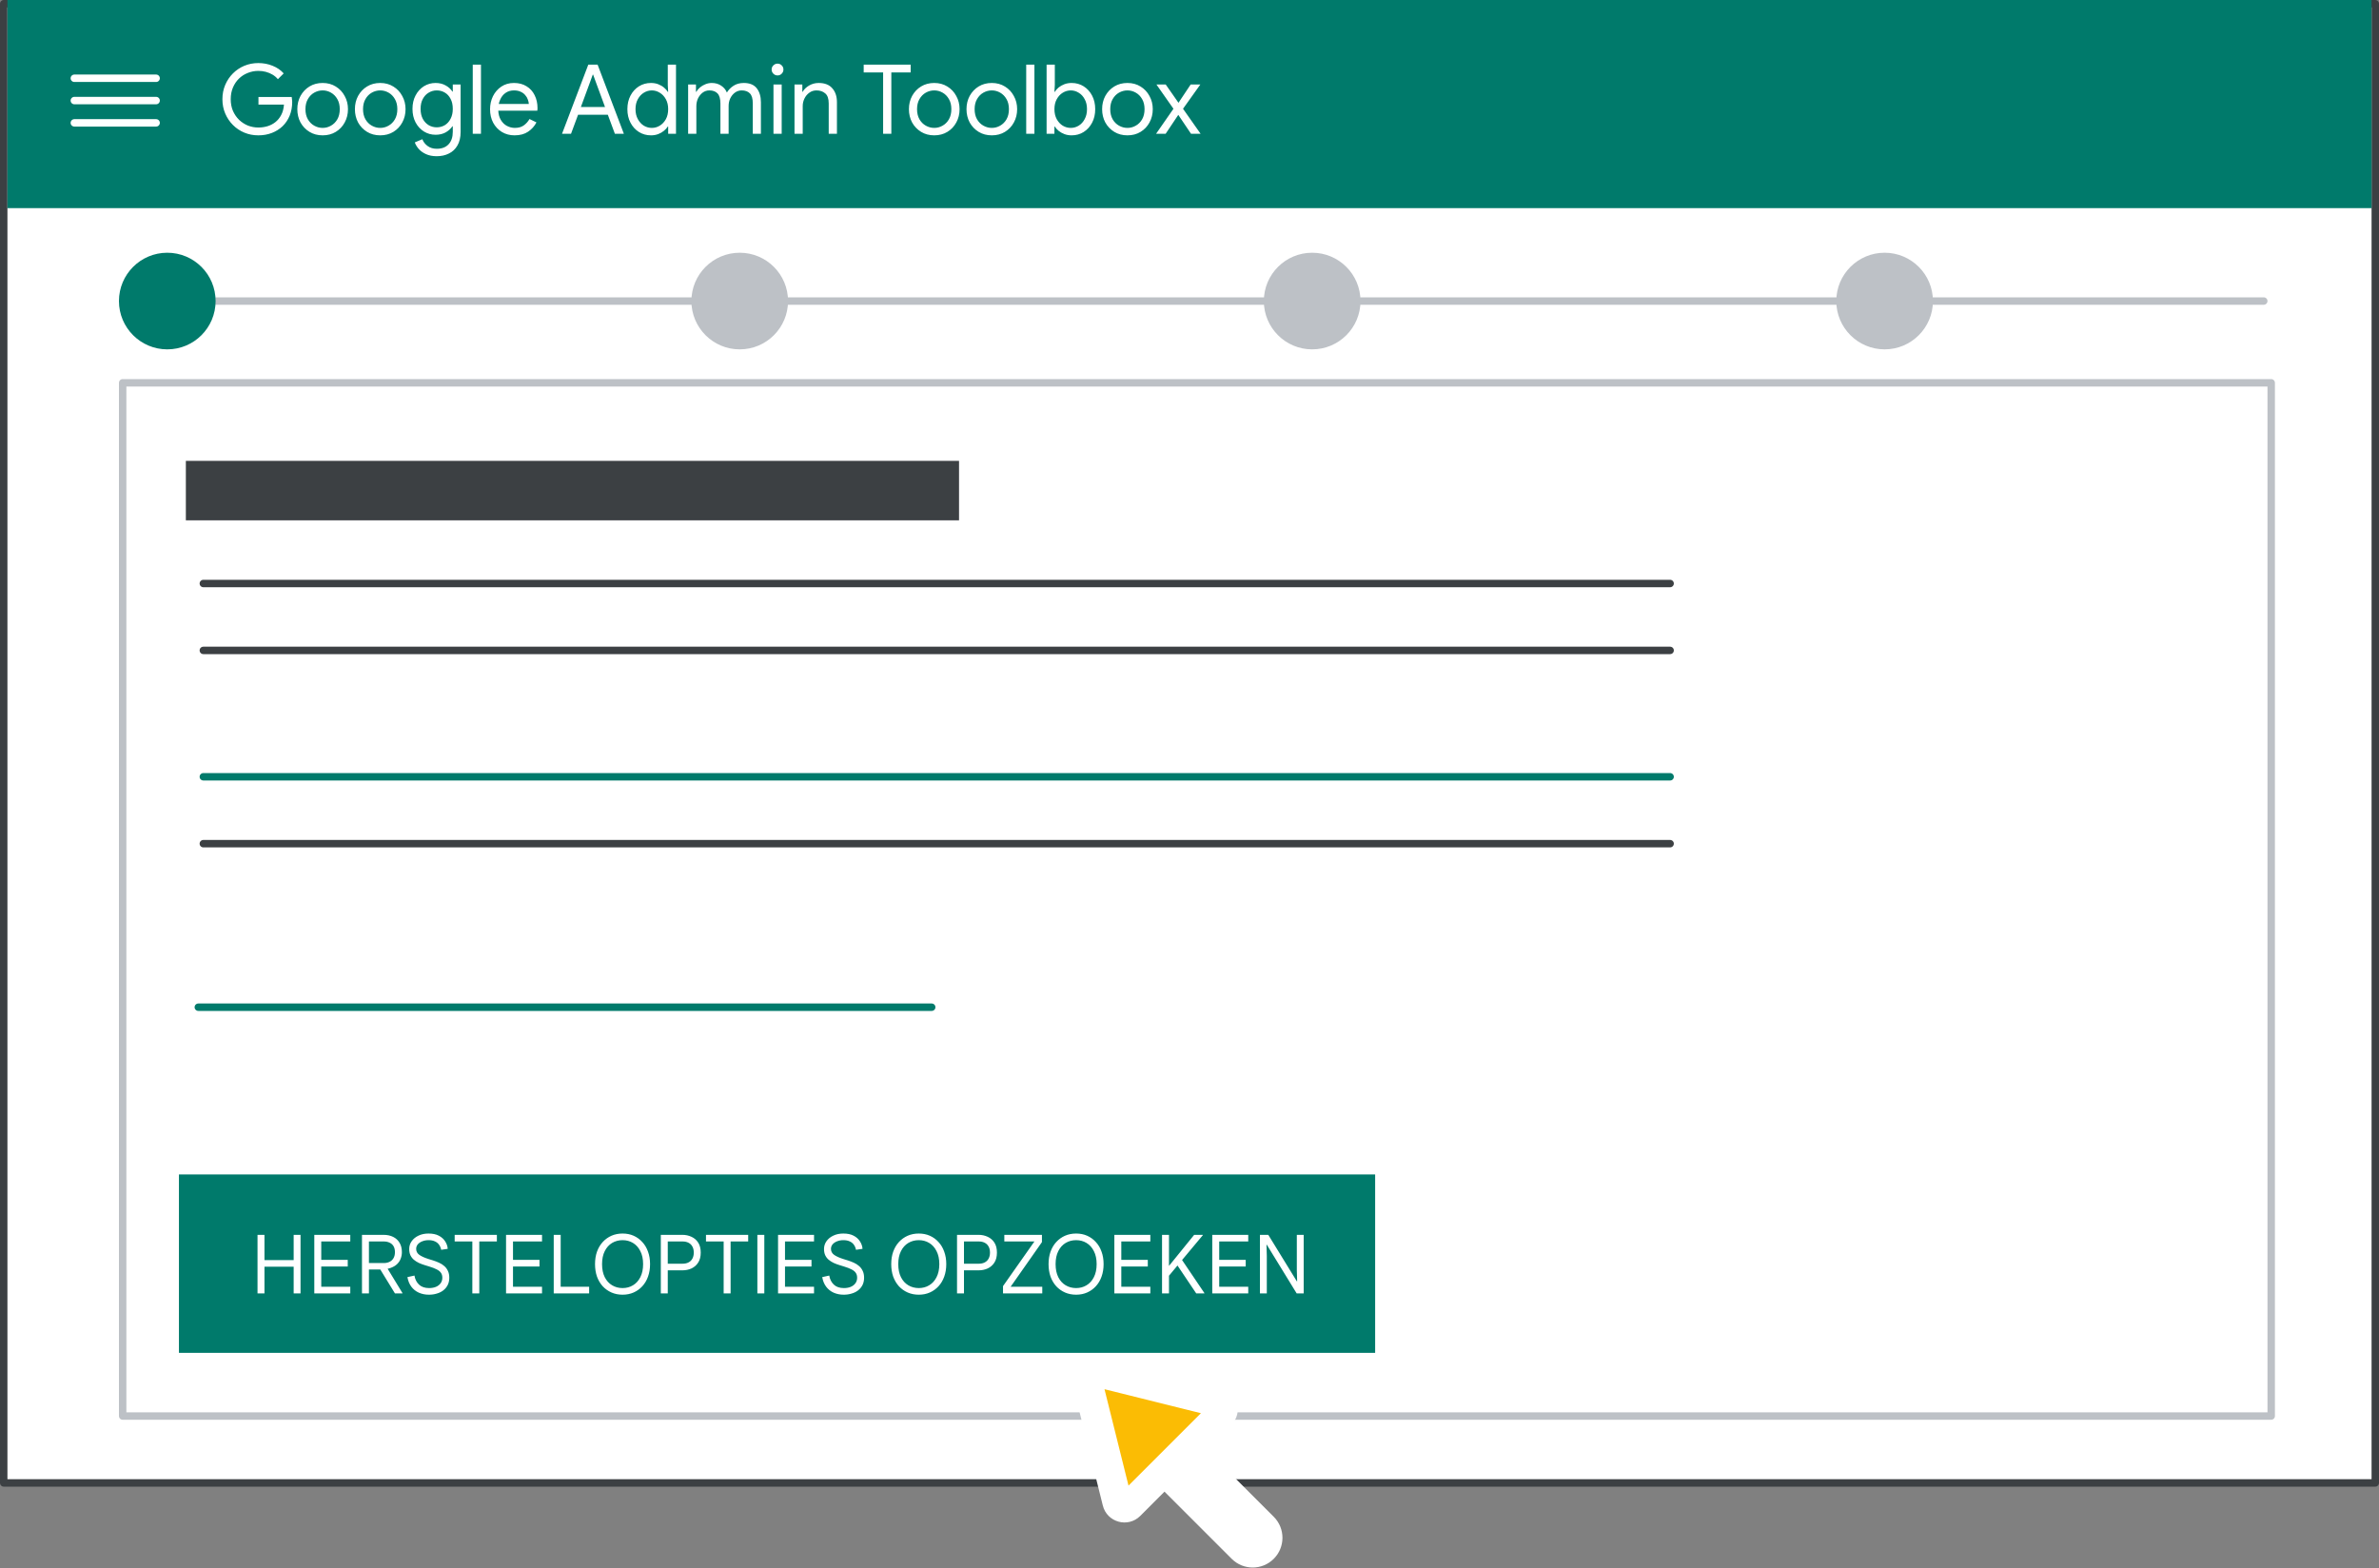
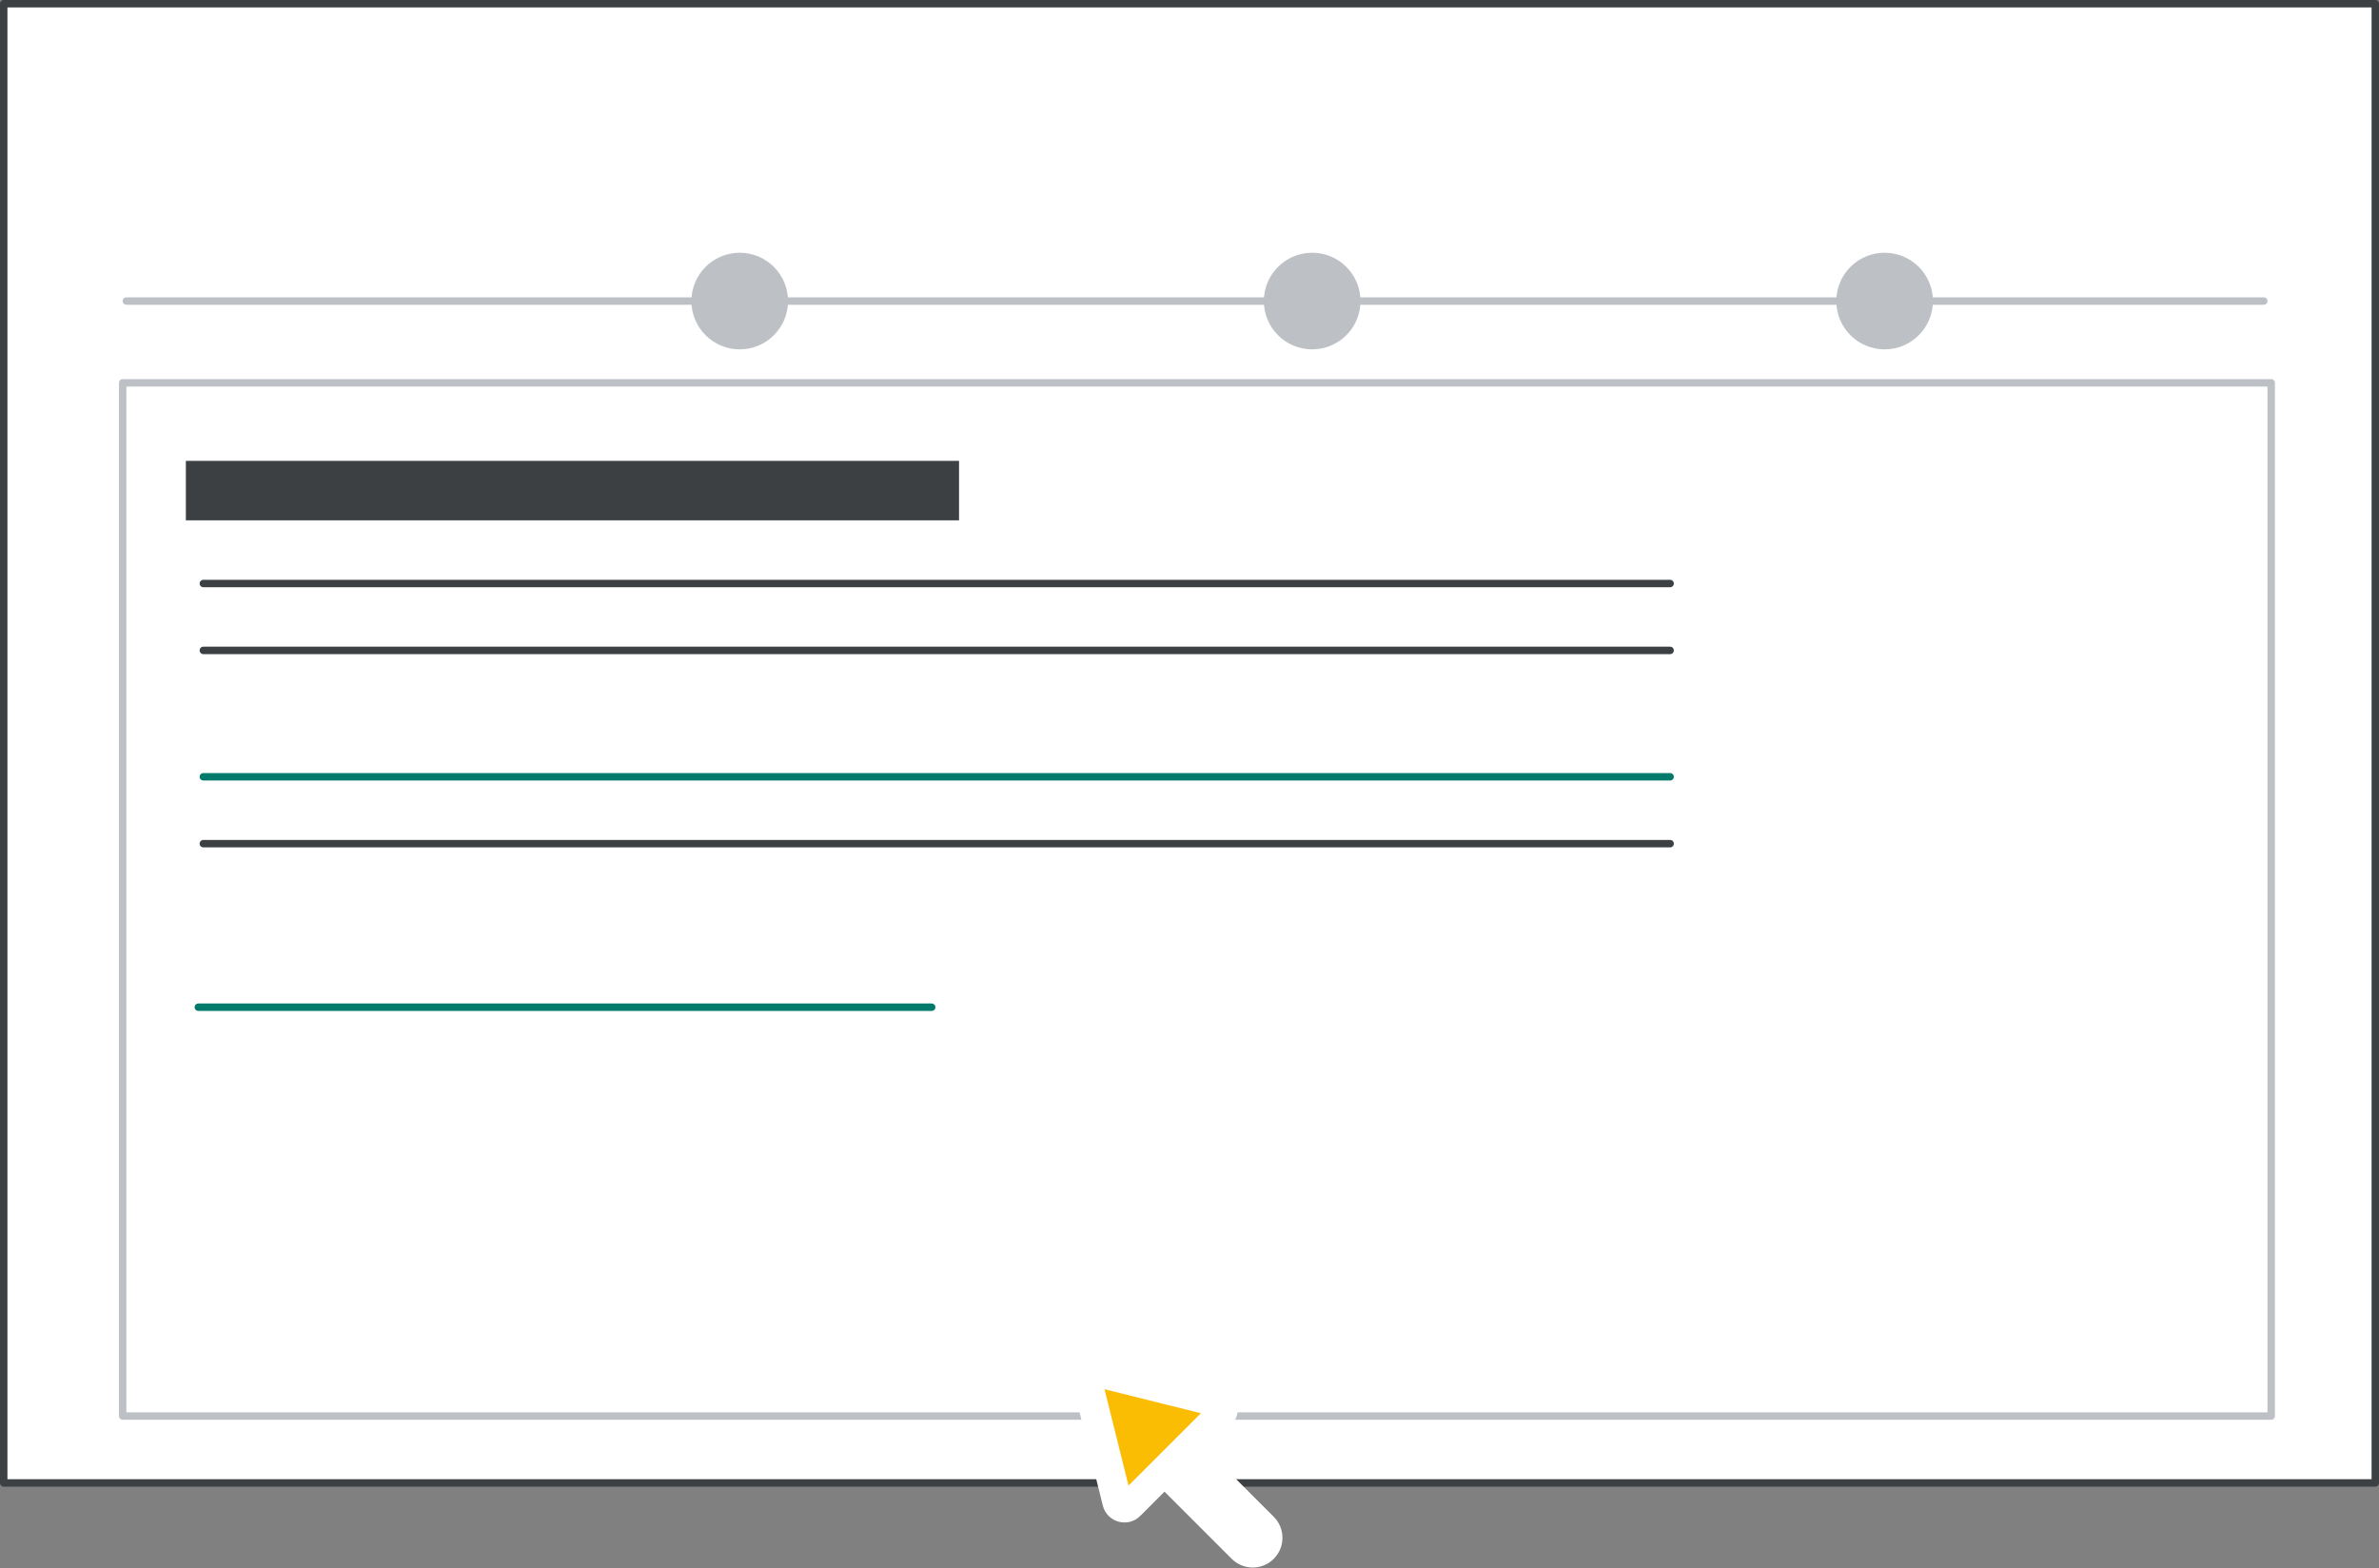
<svg xmlns="http://www.w3.org/2000/svg" width="320" height="211" viewBox="0 0 320 211" fill="none">
  <rect x="0" y="0" width="320" height="211" fill="#808080" stroke="none" />
  <g id="admin-account-recovery-toolbox-step1" clip-path="url(#clip0_4546_335)">
    <rect id="Rectangle" x="0.5" y="0.5" width="319" height="199" fill="white" stroke="#3C4043" stroke-linejoin="round" />
    <path id="Line" d="M17 40.5H304.5" stroke="#BDC1C6" stroke-linecap="round" />
-     <rect id="Rectangle_2" x="1" width="318" height="28" fill="#007A6B" />
    <rect id="Rectangle_3" x="16.5" y="51.5" width="289" height="139" fill="white" stroke="#BDC1C6" stroke-linejoin="round" />
    <path id="Google Admin Toolbox" d="M34.74 18.208C34.081 18.208 33.457 18.087 32.868 17.844C32.287 17.601 31.776 17.259 31.334 16.817C30.892 16.375 30.545 15.859 30.294 15.27C30.043 14.681 29.917 14.039 29.917 13.346C29.917 12.653 30.043 12.011 30.294 11.422C30.545 10.833 30.892 10.317 31.334 9.875C31.776 9.433 32.287 9.091 32.868 8.848C33.457 8.605 34.081 8.484 34.74 8.484C35.425 8.484 36.066 8.605 36.664 8.848C37.271 9.091 37.769 9.433 38.159 9.875L37.379 10.655C37.18 10.412 36.941 10.209 36.664 10.044C36.387 9.879 36.088 9.754 35.767 9.667C35.446 9.58 35.108 9.537 34.753 9.537C34.259 9.537 33.787 9.628 33.336 9.81C32.885 9.983 32.487 10.239 32.14 10.577C31.802 10.906 31.533 11.305 31.334 11.773C31.135 12.241 31.035 12.765 31.035 13.346C31.035 13.927 31.135 14.451 31.334 14.919C31.542 15.387 31.819 15.79 32.166 16.128C32.513 16.457 32.907 16.713 33.349 16.895C33.8 17.068 34.268 17.155 34.753 17.155C35.169 17.155 35.572 17.099 35.962 16.986C36.361 16.865 36.716 16.683 37.028 16.44C37.349 16.189 37.613 15.868 37.821 15.478C38.029 15.088 38.155 14.62 38.198 14.074H34.766V13.047H39.238C39.255 13.16 39.268 13.268 39.277 13.372C39.294 13.476 39.303 13.589 39.303 13.71V13.723C39.303 14.39 39.19 15.001 38.965 15.556C38.74 16.102 38.423 16.574 38.016 16.973C37.609 17.363 37.128 17.666 36.573 17.883C36.018 18.1 35.407 18.208 34.74 18.208ZM43.4 18.208C42.733 18.208 42.144 18.052 41.632 17.74C41.121 17.428 40.718 17.008 40.423 16.479C40.137 15.942 39.994 15.344 39.994 14.685C39.994 14.026 40.137 13.433 40.423 12.904C40.718 12.367 41.121 11.942 41.632 11.63C42.144 11.318 42.733 11.162 43.4 11.162C44.068 11.162 44.657 11.322 45.168 11.643C45.68 11.955 46.078 12.38 46.364 12.917C46.659 13.446 46.806 14.035 46.806 14.685C46.806 15.344 46.659 15.942 46.364 16.479C46.078 17.008 45.68 17.428 45.168 17.74C44.657 18.052 44.068 18.208 43.4 18.208ZM43.4 17.207C43.799 17.207 44.172 17.107 44.518 16.908C44.874 16.709 45.16 16.423 45.376 16.05C45.593 15.669 45.701 15.214 45.701 14.685C45.701 14.156 45.593 13.706 45.376 13.333C45.16 12.952 44.874 12.661 44.518 12.462C44.172 12.263 43.799 12.163 43.4 12.163C43.002 12.163 42.625 12.263 42.269 12.462C41.914 12.661 41.628 12.952 41.411 13.333C41.195 13.706 41.086 14.156 41.086 14.685C41.086 15.214 41.195 15.669 41.411 16.05C41.628 16.423 41.914 16.709 42.269 16.908C42.625 17.107 43.002 17.207 43.4 17.207ZM51.145 18.208C50.477 18.208 49.888 18.052 49.377 17.74C48.865 17.428 48.462 17.008 48.167 16.479C47.882 15.942 47.739 15.344 47.739 14.685C47.739 14.026 47.882 13.433 48.167 12.904C48.462 12.367 48.865 11.942 49.377 11.63C49.888 11.318 50.477 11.162 51.145 11.162C51.812 11.162 52.401 11.322 52.913 11.643C53.424 11.955 53.822 12.38 54.108 12.917C54.403 13.446 54.55 14.035 54.55 14.685C54.55 15.344 54.403 15.942 54.108 16.479C53.822 17.008 53.424 17.428 52.913 17.74C52.401 18.052 51.812 18.208 51.145 18.208ZM51.145 17.207C51.543 17.207 51.916 17.107 52.263 16.908C52.618 16.709 52.904 16.423 53.12 16.05C53.337 15.669 53.446 15.214 53.446 14.685C53.446 14.156 53.337 13.706 53.12 13.333C52.904 12.952 52.618 12.661 52.263 12.462C51.916 12.263 51.543 12.163 51.145 12.163C50.746 12.163 50.369 12.263 50.014 12.462C49.658 12.661 49.372 12.952 49.156 13.333C48.939 13.706 48.831 14.156 48.831 14.685C48.831 15.214 48.939 15.669 49.156 16.05C49.372 16.423 49.658 16.709 50.014 16.908C50.369 17.107 50.746 17.207 51.145 17.207ZM58.746 21.016C58.182 21.016 57.697 20.921 57.29 20.73C56.891 20.548 56.566 20.314 56.315 20.028C56.072 19.742 55.899 19.452 55.795 19.157L56.809 18.728C56.947 19.092 57.181 19.395 57.511 19.638C57.849 19.889 58.26 20.015 58.746 20.015C59.439 20.015 59.972 19.811 60.345 19.404C60.717 19.005 60.904 18.446 60.904 17.727V16.986H60.852C60.644 17.307 60.345 17.58 59.955 17.805C59.565 18.022 59.11 18.13 58.59 18.13C58.018 18.13 57.493 17.983 57.017 17.688C56.549 17.393 56.176 16.986 55.899 16.466C55.621 15.937 55.483 15.331 55.483 14.646C55.483 13.961 55.621 13.359 55.899 12.839C56.176 12.31 56.549 11.899 57.017 11.604C57.493 11.309 58.018 11.162 58.59 11.162C59.11 11.162 59.565 11.275 59.955 11.5C60.345 11.717 60.644 11.99 60.852 12.319H60.904V11.37H61.957V17.74C61.957 18.477 61.814 19.088 61.528 19.573C61.25 20.058 60.869 20.418 60.384 20.652C59.907 20.895 59.361 21.016 58.746 21.016ZM58.746 17.129C59.136 17.129 59.495 17.034 59.825 16.843C60.154 16.644 60.414 16.358 60.605 15.985C60.804 15.612 60.904 15.166 60.904 14.646C60.904 14.109 60.804 13.658 60.605 13.294C60.414 12.921 60.154 12.64 59.825 12.449C59.495 12.258 59.136 12.163 58.746 12.163C58.356 12.163 57.996 12.263 57.667 12.462C57.337 12.653 57.073 12.934 56.874 13.307C56.674 13.671 56.575 14.117 56.575 14.646C56.575 15.175 56.674 15.625 56.874 15.998C57.073 16.362 57.337 16.644 57.667 16.843C57.996 17.034 58.356 17.129 58.746 17.129ZM63.59 18V8.692H64.695V18H63.59ZM69.22 18.208C68.579 18.208 68.007 18.056 67.504 17.753C67.01 17.45 66.62 17.034 66.334 16.505C66.057 15.976 65.918 15.374 65.918 14.698C65.918 14.065 66.048 13.48 66.308 12.943C66.577 12.406 66.95 11.977 67.426 11.656C67.912 11.327 68.479 11.162 69.129 11.162C69.788 11.162 70.351 11.309 70.819 11.604C71.296 11.89 71.66 12.289 71.911 12.8C72.171 13.311 72.301 13.896 72.301 14.555C72.301 14.616 72.297 14.676 72.288 14.737C72.288 14.798 72.284 14.85 72.275 14.893H67.023C67.049 15.37 67.157 15.773 67.348 16.102C67.565 16.475 67.842 16.752 68.18 16.934C68.527 17.116 68.886 17.207 69.259 17.207C69.745 17.207 70.143 17.094 70.455 16.869C70.776 16.635 71.031 16.349 71.222 16.011L72.158 16.466C71.898 16.969 71.525 17.385 71.04 17.714C70.555 18.043 69.948 18.208 69.22 18.208ZM67.088 13.983H71.131C71.123 13.801 71.079 13.606 71.001 13.398C70.932 13.181 70.815 12.982 70.65 12.8C70.494 12.609 70.29 12.458 70.039 12.345C69.796 12.224 69.493 12.163 69.129 12.163C68.696 12.163 68.319 12.276 67.998 12.501C67.686 12.718 67.448 13.017 67.283 13.398C67.197 13.58 67.132 13.775 67.088 13.983ZM75.598 18L79.134 8.692H80.382L83.918 18H82.709L81.76 15.439H77.756L76.807 18H75.598ZM81.383 14.399L80.148 11.045L79.784 10.044H79.732L79.368 11.045L78.133 14.399H81.383ZM87.562 18.208C86.964 18.208 86.422 18.056 85.937 17.753C85.46 17.45 85.083 17.034 84.806 16.505C84.528 15.976 84.39 15.37 84.39 14.685C84.39 14 84.528 13.394 84.806 12.865C85.083 12.336 85.46 11.92 85.937 11.617C86.422 11.314 86.964 11.162 87.562 11.162C87.917 11.162 88.242 11.218 88.537 11.331C88.832 11.444 89.087 11.591 89.304 11.773C89.529 11.955 89.703 12.15 89.824 12.358H89.876L89.824 11.435V8.692H90.929V18H89.876V17.025H89.824C89.703 17.224 89.529 17.415 89.304 17.597C89.087 17.779 88.832 17.926 88.537 18.039C88.242 18.152 87.917 18.208 87.562 18.208ZM87.679 17.207C88.06 17.207 88.415 17.107 88.745 16.908C89.083 16.7 89.356 16.41 89.564 16.037C89.772 15.656 89.876 15.205 89.876 14.685C89.876 14.165 89.772 13.719 89.564 13.346C89.356 12.965 89.083 12.674 88.745 12.475C88.415 12.267 88.06 12.163 87.679 12.163C87.297 12.163 86.938 12.267 86.6 12.475C86.27 12.674 86.002 12.965 85.794 13.346C85.586 13.719 85.482 14.165 85.482 14.685C85.482 15.196 85.586 15.643 85.794 16.024C86.002 16.405 86.27 16.7 86.6 16.908C86.938 17.107 87.297 17.207 87.679 17.207ZM92.561 18V11.37H93.614V12.345H93.666C93.787 12.128 93.952 11.933 94.16 11.76C94.377 11.578 94.62 11.435 94.888 11.331C95.165 11.218 95.447 11.162 95.733 11.162C96.227 11.162 96.652 11.283 97.007 11.526C97.362 11.76 97.618 12.068 97.774 12.449C97.999 12.076 98.303 11.769 98.684 11.526C99.066 11.283 99.52 11.162 100.049 11.162C100.838 11.162 101.419 11.4 101.791 11.877C102.164 12.354 102.35 12.978 102.35 13.749V18H101.258V13.918C101.258 13.277 101.128 12.826 100.868 12.566C100.608 12.297 100.24 12.163 99.763 12.163C99.425 12.163 99.122 12.263 98.853 12.462C98.593 12.653 98.385 12.908 98.229 13.229C98.082 13.541 98.008 13.883 98.008 14.256V18H96.903V13.931C96.903 13.29 96.773 12.835 96.513 12.566C96.253 12.297 95.889 12.163 95.421 12.163C95.083 12.163 94.78 12.263 94.511 12.462C94.251 12.661 94.043 12.921 93.887 13.242C93.74 13.563 93.666 13.909 93.666 14.282V18H92.561ZM104.04 18V11.37H105.145V18H104.04ZM104.586 10.148C104.37 10.148 104.183 10.07 104.027 9.914C103.871 9.758 103.793 9.572 103.793 9.355C103.793 9.13 103.871 8.943 104.027 8.796C104.183 8.64 104.37 8.562 104.586 8.562C104.812 8.562 104.998 8.64 105.145 8.796C105.301 8.943 105.379 9.13 105.379 9.355C105.379 9.572 105.301 9.758 105.145 9.914C104.998 10.07 104.812 10.148 104.586 10.148ZM106.869 18V11.37H107.922V12.345H107.974C108.147 12.024 108.429 11.747 108.819 11.513C109.217 11.279 109.651 11.162 110.119 11.162C110.933 11.162 111.544 11.4 111.952 11.877C112.368 12.345 112.576 12.969 112.576 13.749V18H111.471V13.918C111.471 13.277 111.315 12.826 111.003 12.566C110.699 12.297 110.305 12.163 109.82 12.163C109.456 12.163 109.135 12.267 108.858 12.475C108.58 12.674 108.364 12.934 108.208 13.255C108.052 13.576 107.974 13.914 107.974 14.269V18H106.869ZM118.789 18V9.745H116.176V8.692H122.494V9.745H119.894V18H118.789ZM125.666 18.208C124.999 18.208 124.409 18.052 123.898 17.74C123.387 17.428 122.984 17.008 122.689 16.479C122.403 15.942 122.26 15.344 122.26 14.685C122.26 14.026 122.403 13.433 122.689 12.904C122.984 12.367 123.387 11.942 123.898 11.63C124.409 11.318 124.999 11.162 125.666 11.162C126.333 11.162 126.923 11.322 127.434 11.643C127.945 11.955 128.344 12.38 128.63 12.917C128.925 13.446 129.072 14.035 129.072 14.685C129.072 15.344 128.925 15.942 128.63 16.479C128.344 17.008 127.945 17.428 127.434 17.74C126.923 18.052 126.333 18.208 125.666 18.208ZM125.666 17.207C126.065 17.207 126.437 17.107 126.784 16.908C127.139 16.709 127.425 16.423 127.642 16.05C127.859 15.669 127.967 15.214 127.967 14.685C127.967 14.156 127.859 13.706 127.642 13.333C127.425 12.952 127.139 12.661 126.784 12.462C126.437 12.263 126.065 12.163 125.666 12.163C125.267 12.163 124.89 12.263 124.535 12.462C124.18 12.661 123.894 12.952 123.677 13.333C123.46 13.706 123.352 14.156 123.352 14.685C123.352 15.214 123.46 15.669 123.677 16.05C123.894 16.423 124.18 16.709 124.535 16.908C124.89 17.107 125.267 17.207 125.666 17.207ZM133.41 18.208C132.743 18.208 132.153 18.052 131.642 17.74C131.131 17.428 130.728 17.008 130.433 16.479C130.147 15.942 130.004 15.344 130.004 14.685C130.004 14.026 130.147 13.433 130.433 12.904C130.728 12.367 131.131 11.942 131.642 11.63C132.153 11.318 132.743 11.162 133.41 11.162C134.077 11.162 134.667 11.322 135.178 11.643C135.689 11.955 136.088 12.38 136.374 12.917C136.669 13.446 136.816 14.035 136.816 14.685C136.816 15.344 136.669 15.942 136.374 16.479C136.088 17.008 135.689 17.428 135.178 17.74C134.667 18.052 134.077 18.208 133.41 18.208ZM133.41 17.207C133.809 17.207 134.181 17.107 134.528 16.908C134.883 16.709 135.169 16.423 135.386 16.05C135.603 15.669 135.711 15.214 135.711 14.685C135.711 14.156 135.603 13.706 135.386 13.333C135.169 12.952 134.883 12.661 134.528 12.462C134.181 12.263 133.809 12.163 133.41 12.163C133.011 12.163 132.634 12.263 132.279 12.462C131.924 12.661 131.638 12.952 131.421 13.333C131.204 13.706 131.096 14.156 131.096 14.685C131.096 15.214 131.204 15.669 131.421 16.05C131.638 16.423 131.924 16.709 132.279 16.908C132.634 17.107 133.011 17.207 133.41 17.207ZM138.036 18V8.692H139.141V18H138.036ZM144.145 18.208C143.79 18.208 143.465 18.152 143.17 18.039C142.875 17.926 142.615 17.779 142.39 17.597C142.173 17.415 142.004 17.224 141.883 17.025H141.831V18H140.778V8.692H141.883V11.435L141.831 12.358H141.883C142.004 12.15 142.173 11.955 142.39 11.773C142.615 11.591 142.875 11.444 143.17 11.331C143.465 11.218 143.79 11.162 144.145 11.162C144.752 11.162 145.293 11.314 145.77 11.617C146.247 11.92 146.624 12.336 146.901 12.865C147.178 13.394 147.317 14 147.317 14.685C147.317 15.37 147.178 15.976 146.901 16.505C146.624 17.034 146.247 17.45 145.77 17.753C145.293 18.056 144.752 18.208 144.145 18.208ZM144.028 17.207C144.409 17.207 144.765 17.107 145.094 16.908C145.432 16.7 145.701 16.405 145.9 16.024C146.108 15.643 146.212 15.196 146.212 14.685C146.212 14.165 146.108 13.719 145.9 13.346C145.701 12.965 145.432 12.674 145.094 12.475C144.765 12.267 144.409 12.163 144.028 12.163C143.647 12.163 143.287 12.267 142.949 12.475C142.62 12.674 142.351 12.965 142.143 13.346C141.935 13.719 141.831 14.165 141.831 14.685C141.831 15.205 141.935 15.656 142.143 16.037C142.351 16.41 142.62 16.7 142.949 16.908C143.287 17.107 143.647 17.207 144.028 17.207ZM151.653 18.208C150.986 18.208 150.397 18.052 149.885 17.74C149.374 17.428 148.971 17.008 148.676 16.479C148.39 15.942 148.247 15.344 148.247 14.685C148.247 14.026 148.39 13.433 148.676 12.904C148.971 12.367 149.374 11.942 149.885 11.63C150.397 11.318 150.986 11.162 151.653 11.162C152.321 11.162 152.91 11.322 153.421 11.643C153.933 11.955 154.331 12.38 154.617 12.917C154.912 13.446 155.059 14.035 155.059 14.685C155.059 15.344 154.912 15.942 154.617 16.479C154.331 17.008 153.933 17.428 153.421 17.74C152.91 18.052 152.321 18.208 151.653 18.208ZM151.653 17.207C152.052 17.207 152.425 17.107 152.771 16.908C153.127 16.709 153.413 16.423 153.629 16.05C153.846 15.669 153.954 15.214 153.954 14.685C153.954 14.156 153.846 13.706 153.629 13.333C153.413 12.952 153.127 12.661 152.771 12.462C152.425 12.263 152.052 12.163 151.653 12.163C151.255 12.163 150.878 12.263 150.522 12.462C150.167 12.661 149.881 12.952 149.664 13.333C149.448 13.706 149.339 14.156 149.339 14.685C149.339 15.214 149.448 15.669 149.664 16.05C149.881 16.423 150.167 16.709 150.522 16.908C150.878 17.107 151.255 17.207 151.653 17.207ZM155.502 18L157.842 14.633L155.554 11.37H156.802L158.518 13.827L160.156 11.37H161.456L159.129 14.633L161.495 18H160.208L158.492 15.452L156.789 18H155.502Z" fill="white" />
    <g id="UI/menu-light-grey">
      <path id="Line_2" d="M10 10.529H21" stroke="white" stroke-linecap="round" stroke-linejoin="round" />
      <path id="Line_3" d="M10 13.529H21" stroke="white" stroke-linecap="round" stroke-linejoin="round" />
      <path id="Line_4" d="M10 16.529H21" stroke="white" stroke-linecap="round" stroke-linejoin="round" />
    </g>
    <g id="Group 3">
      <g id="Group 4">
-         <rect id="Rectangle_4" x="24.07" y="158" width="160.901" height="24" fill="#007A6B" />
        <path id="LOOKUP RECOVERY OPTI" d="M34.639 174V166.124H35.574V169.523H39.501V166.124H40.425V174H39.501V170.414H35.574V174H34.639ZM42.276 174V166.124H47.117V167.015H43.212V169.49H46.776V170.381H43.212V173.109H47.117V174H42.276ZM48.69 174V166.124H51.583C52.081 166.124 52.514 166.216 52.881 166.399C53.255 166.582 53.544 166.85 53.75 167.202C53.955 167.547 54.058 167.965 54.058 168.456C54.058 168.764 54.003 169.057 53.893 169.336C53.79 169.615 53.621 169.864 53.387 170.084C53.159 170.297 52.862 170.465 52.496 170.59C52.386 170.634 52.268 170.667 52.144 170.689L54.135 173.956V174H53.123L51.154 170.788H49.625V174H48.69ZM49.625 169.919H51.627C51.92 169.919 52.177 169.864 52.397 169.754C52.624 169.644 52.8 169.483 52.925 169.27C53.057 169.05 53.123 168.779 53.123 168.456C53.123 168.133 53.06 167.866 52.936 167.653C52.811 167.44 52.635 167.283 52.408 167.18C52.188 167.07 51.927 167.015 51.627 167.015H49.625V169.919ZM57.695 174.176C57.196 174.176 56.741 174.084 56.331 173.901C55.927 173.718 55.594 173.45 55.33 173.098C55.066 172.746 54.89 172.317 54.802 171.811L55.748 171.602C55.828 172.093 56.03 172.497 56.353 172.812C56.683 173.127 57.137 173.285 57.717 173.285C58.069 173.285 58.377 173.23 58.641 173.12C58.912 173.003 59.121 172.841 59.268 172.636C59.422 172.423 59.499 172.178 59.499 171.899C59.499 171.62 59.433 171.393 59.301 171.217C59.176 171.041 58.985 170.891 58.729 170.766C58.472 170.634 58.149 170.509 57.761 170.392L57.156 170.205C56.862 170.117 56.587 170.014 56.331 169.897C56.074 169.772 55.847 169.626 55.649 169.457C55.458 169.288 55.308 169.087 55.198 168.852C55.095 168.617 55.044 168.342 55.044 168.027C55.044 167.638 55.154 167.29 55.374 166.982C55.594 166.667 55.898 166.417 56.287 166.234C56.683 166.043 57.134 165.948 57.64 165.948C58.19 165.948 58.648 166.043 59.015 166.234C59.389 166.425 59.675 166.678 59.873 166.993C60.078 167.301 60.195 167.638 60.225 168.005L59.345 168.137C59.293 167.873 59.198 167.646 59.059 167.455C58.919 167.257 58.732 167.107 58.498 167.004C58.27 166.894 57.988 166.839 57.651 166.839C57.343 166.839 57.06 166.89 56.804 166.993C56.554 167.088 56.353 167.224 56.199 167.4C56.052 167.576 55.979 167.781 55.979 168.016C55.979 168.346 56.122 168.614 56.408 168.819C56.701 169.024 57.115 169.211 57.651 169.38L58.256 169.567C58.534 169.655 58.802 169.758 59.059 169.875C59.323 169.992 59.557 170.143 59.763 170.326C59.968 170.502 60.129 170.718 60.247 170.975C60.371 171.224 60.434 171.532 60.434 171.899C60.434 172.258 60.364 172.581 60.225 172.867C60.085 173.146 59.891 173.384 59.642 173.582C59.392 173.78 59.099 173.927 58.762 174.022C58.432 174.125 58.076 174.176 57.695 174.176ZM63.534 174V167.015H61.158V166.124H66.834V167.015H64.469V174H63.534ZM68.069 174V166.124H72.909V167.015H69.004V169.49H72.567V170.381H69.004V173.109H72.909V174H68.069ZM74.482 174V166.124H75.417V173.109H79.245V174H74.482ZM83.744 174.176C83.201 174.176 82.703 174.077 82.248 173.879C81.8 173.681 81.408 173.402 81.071 173.043C80.741 172.676 80.484 172.244 80.301 171.745C80.125 171.239 80.037 170.678 80.037 170.062C80.037 169.446 80.125 168.889 80.301 168.39C80.484 167.884 80.741 167.451 81.071 167.092C81.408 166.725 81.8 166.443 82.248 166.245C82.703 166.047 83.201 165.948 83.744 165.948C84.287 165.948 84.781 166.047 85.229 166.245C85.676 166.443 86.065 166.725 86.395 167.092C86.732 167.451 86.989 167.884 87.165 168.39C87.348 168.889 87.44 169.446 87.44 170.062C87.44 170.678 87.348 171.239 87.165 171.745C86.989 172.244 86.732 172.676 86.395 173.043C86.065 173.402 85.676 173.681 85.229 173.879C84.781 174.077 84.287 174.176 83.744 174.176ZM83.744 173.285C84.264 173.285 84.73 173.16 85.141 172.911C85.559 172.662 85.889 172.299 86.131 171.822C86.38 171.338 86.505 170.751 86.505 170.062C86.505 169.373 86.38 168.79 86.131 168.313C85.889 167.829 85.559 167.462 85.141 167.213C84.73 166.964 84.264 166.839 83.744 166.839C83.223 166.839 82.754 166.964 82.336 167.213C81.918 167.462 81.588 167.829 81.346 168.313C81.104 168.79 80.983 169.373 80.983 170.062C80.983 170.751 81.104 171.338 81.346 171.822C81.588 172.299 81.918 172.662 82.336 172.911C82.754 173.16 83.223 173.285 83.744 173.285ZM88.887 174V166.124H91.791C92.231 166.124 92.638 166.212 93.012 166.388C93.386 166.557 93.687 166.817 93.914 167.169C94.141 167.521 94.255 167.968 94.255 168.511C94.255 169.054 94.141 169.501 93.914 169.853C93.687 170.205 93.386 170.469 93.012 170.645C92.638 170.814 92.231 170.898 91.791 170.898H89.822V174H88.887ZM89.822 170.007H91.813C92.128 170.007 92.396 169.948 92.616 169.831C92.843 169.714 93.016 169.545 93.133 169.325C93.258 169.098 93.32 168.826 93.32 168.511C93.32 168.188 93.258 167.917 93.133 167.697C93.016 167.477 92.843 167.308 92.616 167.191C92.396 167.074 92.128 167.015 91.813 167.015H89.822V170.007ZM97.339 174V167.015H94.963V166.124H100.639V167.015H98.274V174H97.339ZM101.874 174V166.124H102.809V174H101.874ZM104.656 174V166.124H109.496V167.015H105.591V169.49H109.155V170.381H105.591V173.109H109.496V174H104.656ZM113.49 174.176C112.991 174.176 112.536 174.084 112.126 173.901C111.722 173.718 111.389 173.45 111.125 173.098C110.861 172.746 110.685 172.317 110.597 171.811L111.543 171.602C111.623 172.093 111.825 172.497 112.148 172.812C112.478 173.127 112.932 173.285 113.512 173.285C113.864 173.285 114.172 173.23 114.436 173.12C114.707 173.003 114.916 172.841 115.063 172.636C115.217 172.423 115.294 172.178 115.294 171.899C115.294 171.62 115.228 171.393 115.096 171.217C114.971 171.041 114.78 170.891 114.524 170.766C114.267 170.634 113.944 170.509 113.556 170.392L112.951 170.205C112.657 170.117 112.382 170.014 112.126 169.897C111.869 169.772 111.642 169.626 111.444 169.457C111.253 169.288 111.103 169.087 110.993 168.852C110.89 168.617 110.839 168.342 110.839 168.027C110.839 167.638 110.949 167.29 111.169 166.982C111.389 166.667 111.693 166.417 112.082 166.234C112.478 166.043 112.929 165.948 113.435 165.948C113.985 165.948 114.443 166.043 114.81 166.234C115.184 166.425 115.47 166.678 115.668 166.993C115.873 167.301 115.99 167.638 116.02 168.005L115.14 168.137C115.088 167.873 114.993 167.646 114.854 167.455C114.714 167.257 114.527 167.107 114.293 167.004C114.065 166.894 113.783 166.839 113.446 166.839C113.138 166.839 112.855 166.89 112.599 166.993C112.349 167.088 112.148 167.224 111.994 167.4C111.847 167.576 111.774 167.781 111.774 168.016C111.774 168.346 111.917 168.614 112.203 168.819C112.496 169.024 112.91 169.211 113.446 169.38L114.051 169.567C114.329 169.655 114.597 169.758 114.854 169.875C115.118 169.992 115.352 170.143 115.558 170.326C115.763 170.502 115.924 170.718 116.042 170.975C116.166 171.224 116.229 171.532 116.229 171.899C116.229 172.258 116.159 172.581 116.02 172.867C115.88 173.146 115.686 173.384 115.437 173.582C115.187 173.78 114.894 173.927 114.557 174.022C114.227 174.125 113.871 174.176 113.49 174.176ZM123.587 174.176C123.044 174.176 122.545 174.077 122.091 173.879C121.643 173.681 121.251 173.402 120.914 173.043C120.584 172.676 120.327 172.244 120.144 171.745C119.968 171.239 119.88 170.678 119.88 170.062C119.88 169.446 119.968 168.889 120.144 168.39C120.327 167.884 120.584 167.451 120.914 167.092C121.251 166.725 121.643 166.443 122.091 166.245C122.545 166.047 123.044 165.948 123.587 165.948C124.129 165.948 124.624 166.047 125.072 166.245C125.519 166.443 125.908 166.725 126.238 167.092C126.575 167.451 126.832 167.884 127.008 168.39C127.191 168.889 127.283 169.446 127.283 170.062C127.283 170.678 127.191 171.239 127.008 171.745C126.832 172.244 126.575 172.676 126.238 173.043C125.908 173.402 125.519 173.681 125.072 173.879C124.624 174.077 124.129 174.176 123.587 174.176ZM123.587 173.285C124.107 173.285 124.573 173.16 124.984 172.911C125.402 172.662 125.732 172.299 125.974 171.822C126.223 171.338 126.348 170.751 126.348 170.062C126.348 169.373 126.223 168.79 125.974 168.313C125.732 167.829 125.402 167.462 124.984 167.213C124.573 166.964 124.107 166.839 123.587 166.839C123.066 166.839 122.597 166.964 122.179 167.213C121.761 167.462 121.431 167.829 121.189 168.313C120.947 168.79 120.826 169.373 120.826 170.062C120.826 170.751 120.947 171.338 121.189 171.822C121.431 172.299 121.761 172.662 122.179 172.911C122.597 173.16 123.066 173.285 123.587 173.285ZM128.73 174V166.124H131.634C132.074 166.124 132.481 166.212 132.855 166.388C133.229 166.557 133.529 166.817 133.757 167.169C133.984 167.521 134.098 167.968 134.098 168.511C134.098 169.054 133.984 169.501 133.757 169.853C133.529 170.205 133.229 170.469 132.855 170.645C132.481 170.814 132.074 170.898 131.634 170.898H129.665V174H128.73ZM129.665 170.007H131.656C131.971 170.007 132.239 169.948 132.459 169.831C132.686 169.714 132.858 169.545 132.976 169.325C133.1 169.098 133.163 168.826 133.163 168.511C133.163 168.188 133.1 167.917 132.976 167.697C132.858 167.477 132.686 167.308 132.459 167.191C132.239 167.074 131.971 167.015 131.656 167.015H129.665V170.007ZM134.916 174V173.021L139.14 167.015H135.092V166.124H140.152V167.103L135.939 173.109H140.196V174H134.916ZM144.749 174.176C144.206 174.176 143.707 174.077 143.253 173.879C142.805 173.681 142.413 173.402 142.076 173.043C141.746 172.676 141.489 172.244 141.306 171.745C141.13 171.239 141.042 170.678 141.042 170.062C141.042 169.446 141.13 168.889 141.306 168.39C141.489 167.884 141.746 167.451 142.076 167.092C142.413 166.725 142.805 166.443 143.253 166.245C143.707 166.047 144.206 165.948 144.749 165.948C145.291 165.948 145.786 166.047 146.234 166.245C146.681 166.443 147.07 166.725 147.4 167.092C147.737 167.451 147.994 167.884 148.17 168.39C148.353 168.889 148.445 169.446 148.445 170.062C148.445 170.678 148.353 171.239 148.17 171.745C147.994 172.244 147.737 172.676 147.4 173.043C147.07 173.402 146.681 173.681 146.234 173.879C145.786 174.077 145.291 174.176 144.749 174.176ZM144.749 173.285C145.269 173.285 145.735 173.16 146.146 172.911C146.564 172.662 146.894 172.299 147.136 171.822C147.385 171.338 147.51 170.751 147.51 170.062C147.51 169.373 147.385 168.79 147.136 168.313C146.894 167.829 146.564 167.462 146.146 167.213C145.735 166.964 145.269 166.839 144.749 166.839C144.228 166.839 143.759 166.964 143.341 167.213C142.923 167.462 142.593 167.829 142.351 168.313C142.109 168.79 141.988 169.373 141.988 170.062C141.988 170.751 142.109 171.338 142.351 171.822C142.593 172.299 142.923 172.662 143.341 172.911C143.759 173.16 144.228 173.285 144.749 173.285ZM149.892 174V166.124H154.732V167.015H150.827V169.49H154.391V170.381H150.827V173.109H154.732V174H149.892ZM156.305 174V166.124H157.24V170.304L160.628 166.124H161.794V166.168L159 169.512L162.003 173.956V174H160.903L158.384 170.249L157.24 171.624V174H156.305ZM163.062 174V166.124H167.902V167.015H163.997V169.49H167.561V170.381H163.997V173.109H167.902V174H163.062ZM169.475 174V166.124H170.597L174.436 172.372H174.48L174.436 170.865V166.124H175.36V174H174.414L170.399 167.455H170.355L170.399 168.962V174H169.475Z" fill="white" />
      </g>
    </g>
-     <circle id="Oval" cx="22.5" cy="40.5" r="6.5" fill="#007A6B" />
    <circle id="Oval_2" cx="99.5" cy="40.5" r="6.5" fill="#BDC1C6" />
    <circle id="Oval_3" cx="176.5" cy="40.5" r="6.5" fill="#BDC1C6" />
    <circle id="Oval_4" cx="253.5" cy="40.5" r="6.5" fill="#BDC1C6" />
    <rect id="Rectangle_5" x="25" y="62" width="104" height="8" fill="#3C4043" />
    <path id="Line 5" d="M27.351 78.5H224.649" stroke="#3C4043" stroke-linecap="round" stroke-linejoin="round" />
    <path id="Line 5_2" d="M27.351 87.5H224.649" stroke="#3C4043" stroke-linecap="round" stroke-linejoin="round" />
    <g id="UI/line-dark-grey">
      <path id="Line 5_3" d="M27.351 104.5H224.649" stroke="#007A6B" stroke-linecap="round" stroke-linejoin="round" />
    </g>
    <g id="UI/line-dark-grey_2">
      <path id="Line 5_4" d="M27.351 113.5H224.649" stroke="#3C4043" stroke-linecap="round" stroke-linejoin="round" />
    </g>
    <g id="UI/line-dark-grey_3">
      <path id="Line 5_5" d="M26.676 135.5H125.324" stroke="#007A6B" stroke-linecap="round" stroke-linejoin="round" />
    </g>
    <g id="Cursor ">
      <g id="Union">
        <mask id="path-21-outside-1_4546_335" maskUnits="userSpaceOnUse" x="135.538" y="174.084" width="44.548" height="44.548" fill="black">
          <rect fill="white" x="135.538" y="174.084" width="44.548" height="44.548" />
-           <path fill-rule="evenodd" clip-rule="evenodd" d="M147.436 184.547C146.704 184.365 146.042 185.027 146.224 185.759L150.281 202.059C150.469 202.814 151.409 203.074 151.959 202.524L156.639 197.844L167.089 208.294C167.87 209.075 169.136 209.075 169.917 208.294C170.698 207.513 170.698 206.247 169.917 205.466L159.468 195.016L164.202 190.282C164.751 189.732 164.491 188.792 163.736 188.604L147.436 184.547Z" />
+           <path fill-rule="evenodd" clip-rule="evenodd" d="M147.436 184.547C146.704 184.365 146.042 185.027 146.224 185.759L150.281 202.059L156.639 197.844L167.089 208.294C167.87 209.075 169.136 209.075 169.917 208.294C170.698 207.513 170.698 206.247 169.917 205.466L159.468 195.016L164.202 190.282C164.751 189.732 164.491 188.792 163.736 188.604L147.436 184.547Z" />
        </mask>
        <path fill-rule="evenodd" clip-rule="evenodd" d="M147.436 184.547C146.704 184.365 146.042 185.027 146.224 185.759L150.281 202.059C150.469 202.814 151.409 203.074 151.959 202.524L156.639 197.844L167.089 208.294C167.87 209.075 169.136 209.075 169.917 208.294C170.698 207.513 170.698 206.247 169.917 205.466L159.468 195.016L164.202 190.282C164.751 189.732 164.491 188.792 163.736 188.604L147.436 184.547Z" fill="#FBBC04" />
        <path d="M146.224 185.759L148.165 185.276L148.165 185.276L146.224 185.759ZM147.436 184.547L147.919 182.606L147.919 182.606L147.436 184.547ZM150.281 202.059L152.222 201.576L152.222 201.576L150.281 202.059ZM156.639 197.844L158.053 196.43L156.639 195.016L155.225 196.43L156.639 197.844ZM159.468 195.016L158.053 193.601L156.639 195.016L158.053 196.43L159.468 195.016ZM164.202 190.282L162.787 188.868L164.202 190.282ZM163.736 188.604L163.253 190.545L163.253 190.545L163.736 188.604ZM148.165 185.276C148.347 186.008 147.685 186.67 146.953 186.488L147.919 182.606C145.724 182.06 143.737 184.047 144.283 186.242L148.165 185.276ZM152.222 201.576L148.165 185.276L144.283 186.242L148.341 202.542L152.222 201.576ZM150.545 201.11C151.095 200.56 152.034 200.821 152.222 201.576L148.341 202.542C148.904 204.806 151.723 205.588 153.373 203.939L150.545 201.11ZM155.225 196.43L150.545 201.11L153.373 203.939L158.053 199.258L155.225 196.43ZM168.503 206.88L158.053 196.43L155.225 199.258L165.675 209.708L168.503 206.88ZM168.503 206.88L165.675 209.708C167.237 211.27 169.77 211.27 171.332 209.708L168.503 206.88ZM168.503 206.88L168.503 206.88L171.332 209.708C172.894 208.146 172.894 205.613 171.332 204.051L168.503 206.88ZM158.053 196.43L168.503 206.88L171.332 204.051L160.882 193.601L158.053 196.43ZM162.787 188.868L158.053 193.601L160.882 196.43L165.616 191.696L162.787 188.868ZM163.253 190.545C162.498 190.357 162.237 189.417 162.787 188.868L165.616 191.696C167.266 190.046 166.483 187.227 164.219 186.663L163.253 190.545ZM146.953 186.488L163.253 190.545L164.219 186.663L147.919 182.606L146.953 186.488Z" fill="white" mask="url(#path-21-outside-1_4546_335)" />
      </g>
    </g>
  </g>
  <defs>
    <clipPath id="clip0_4546_335">
      <rect width="320" height="211" fill="white" />
    </clipPath>
  </defs>
</svg>